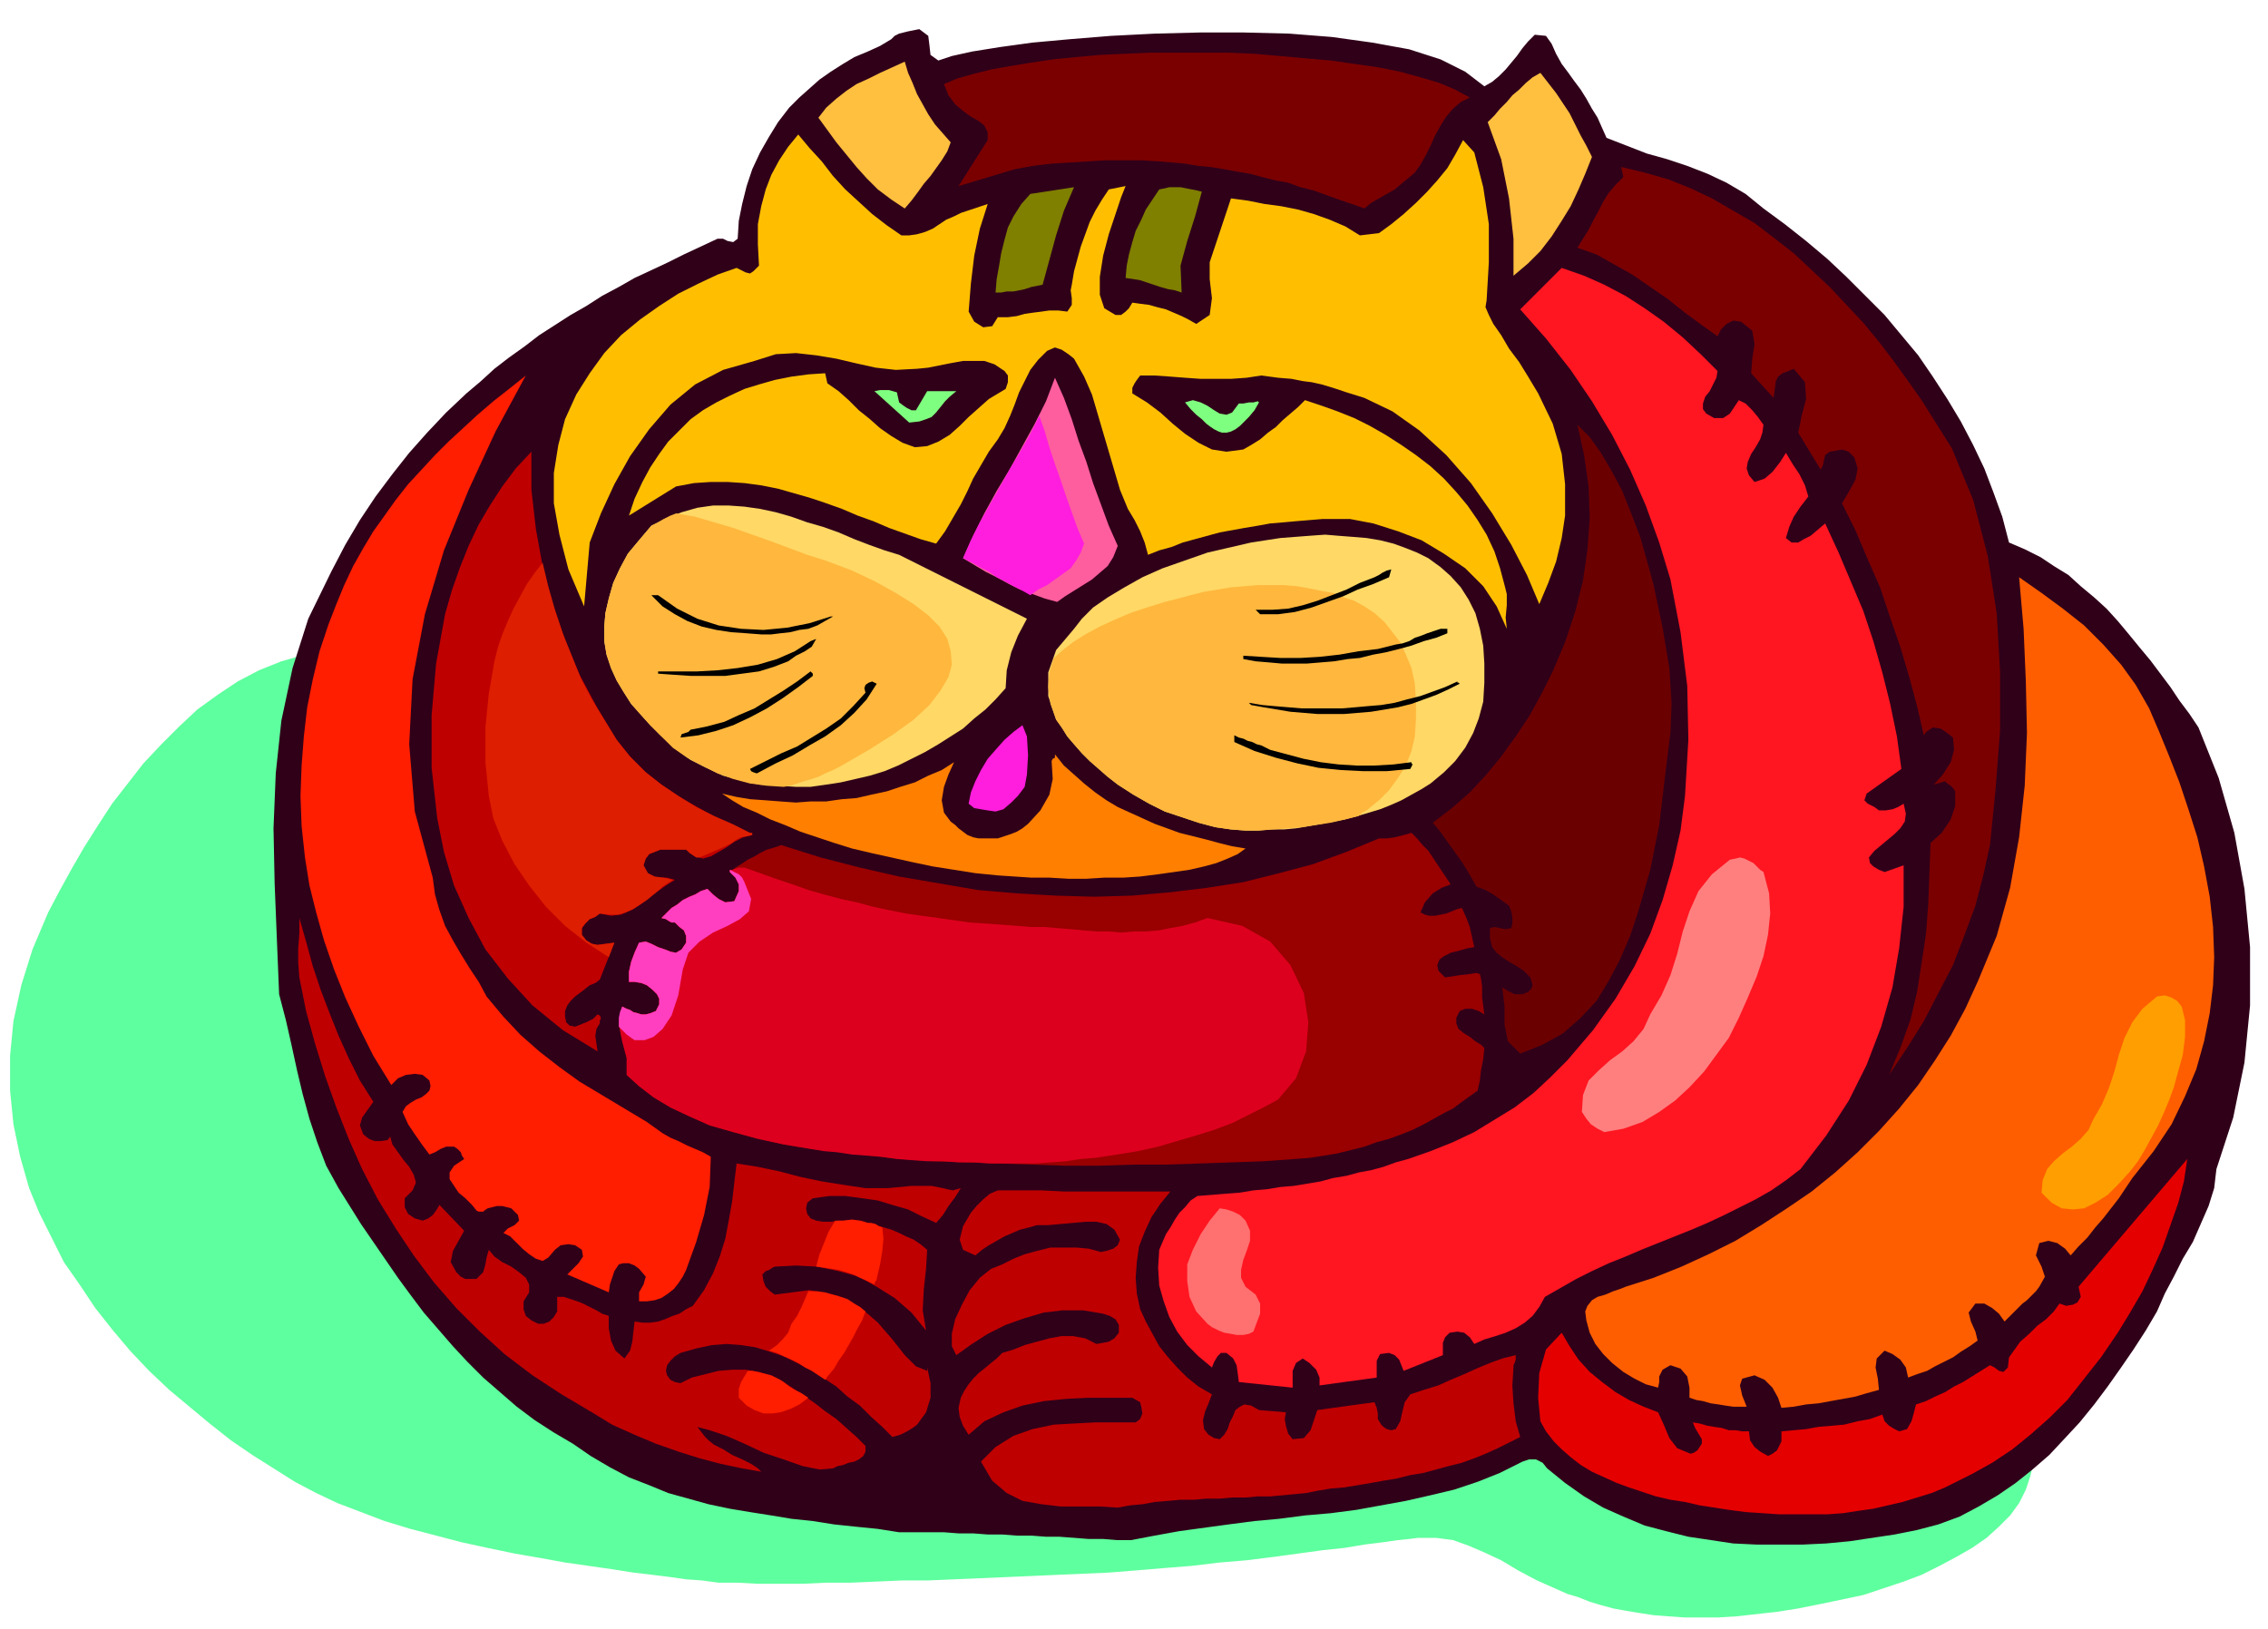
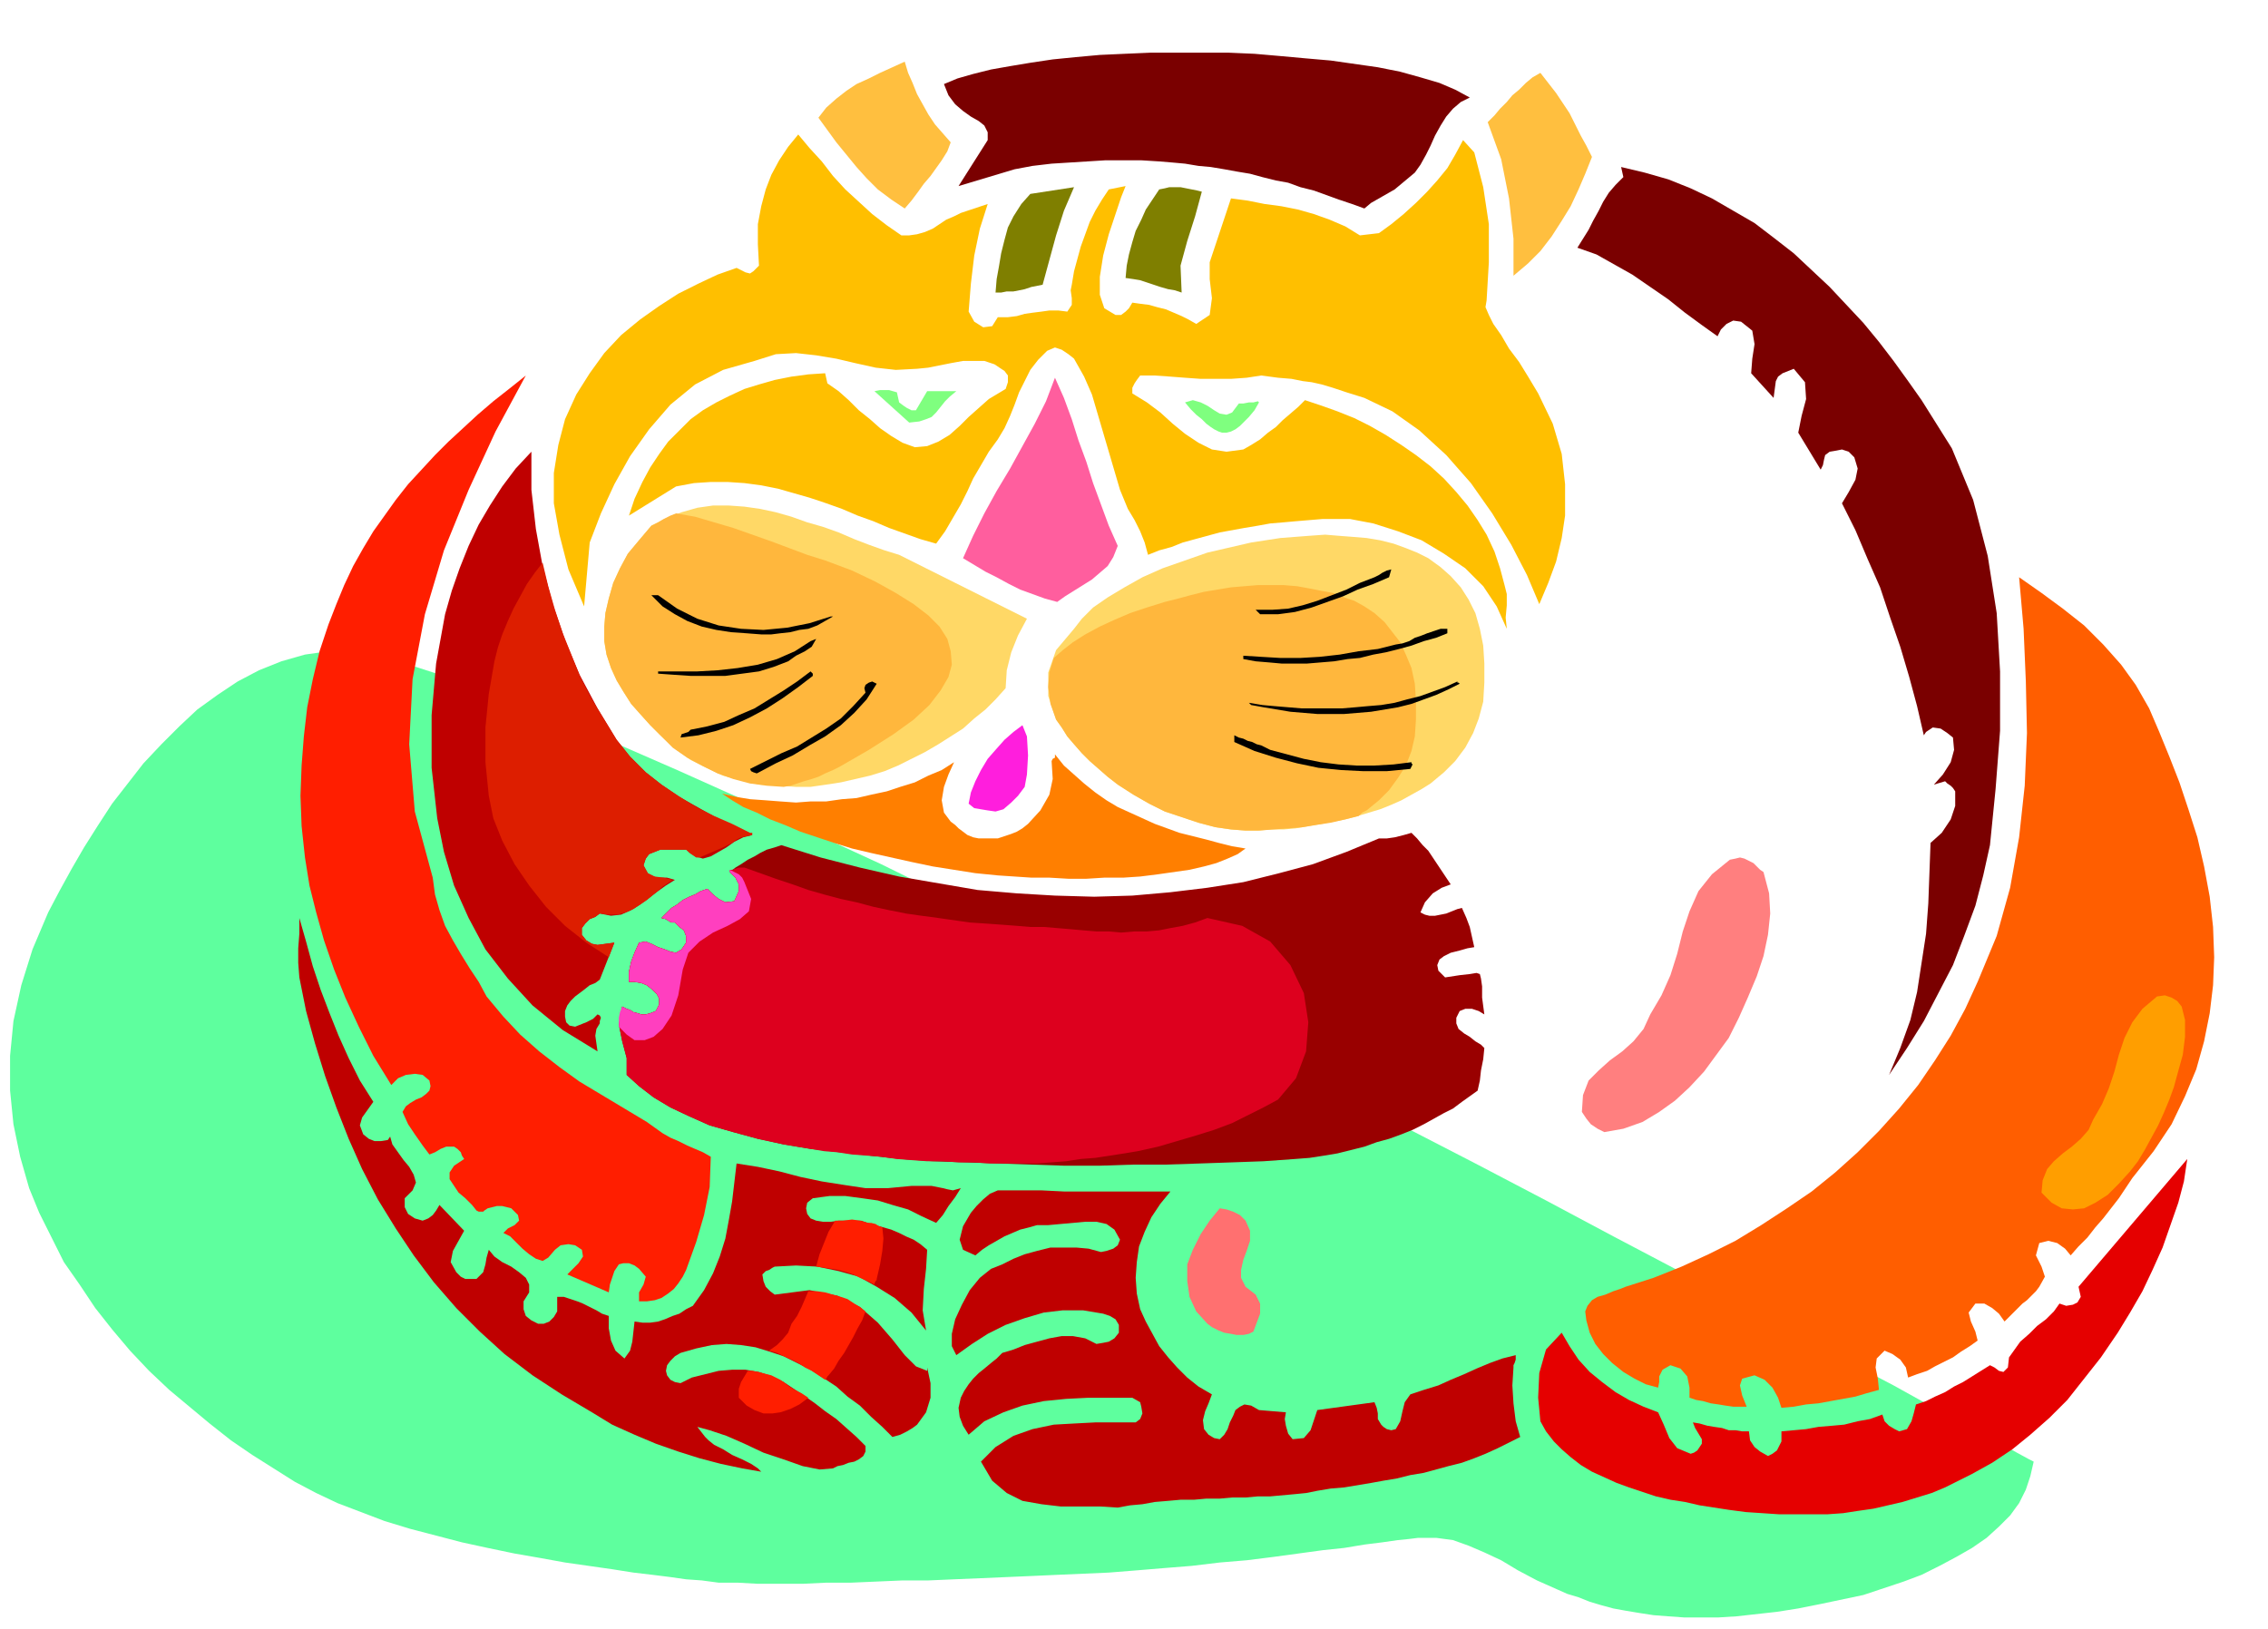
<svg xmlns="http://www.w3.org/2000/svg" fill-rule="evenodd" height="1.453in" preserveAspectRatio="none" stroke-linecap="round" viewBox="0 0 2023 1453" width="2.023in">
  <style>.pen1{stroke:none}.brush4{fill:#bf0000}.brush11{fill:#ffd866}.brush12{fill:#ffb73d}.brush13{fill:#000}.brush15{fill:#ffbf3f}.brush16{fill:#7fff7f}.brush17{fill:#ff1edd}.brush19{fill:#7a0000}.brush20{fill:#7f7f00}</style>
  <path class="pen1" style="fill:#5eff9e" d="m1814 1304-3 13-4 12-6 12-8 11-10 10-11 10-13 9-14 8-15 8-16 8-16 6-18 6-18 6-19 4-19 4-20 4-19 3-18 2-18 2-16 1h-31l-14-1-13-1-13-2-12-2-11-2-11-3-10-3-10-4-10-3-9-4-18-8-17-9-15-9-15-7-14-6-14-5-15-2h-16l-8 1-10 1-14 2-16 2-18 3-19 2-22 3-22 3-24 3-24 2-25 3-25 2-24 2-25 2-23 1-23 1-22 1-23 1-23 1-24 1-23 1h-23l-23 1-23 1h-22l-21 1h-40l-18-1h-17l-15-2-14-1-14-2-16-2-17-2-19-3-21-3-21-3-22-4-23-4-24-5-23-5-23-6-23-6-23-7-21-8-21-8-19-9-19-10-19-12-19-12-19-13-19-15-18-15-18-15-18-17-17-18-16-19-15-19-14-21-14-20-11-22-11-22-9-22-8-28-6-29-3-30v-31l3-31 7-32 10-32 14-33 10-19 11-20 11-19 12-19 13-20 14-18 14-18 16-17 16-16 16-15 18-13 18-12 19-10 20-8 21-6 21-3 20 1 26 4 32 9 37 12 43 16 47 19 51 21 55 24 58 26 61 29 63 29 65 32 66 32 67 33 67 34 68 34 67 35 66 34 64 33 63 33 60 32 57 30 54 29 51 27 46 25 42 22 36 20 31 16 25 14 18 10 11 6 4 2z" />
-   <path class="pen1" style="fill:#300019" d="m296 509 12-23 13-22 14-21 15-20 15-19 16-18 17-18 18-17 13-11 12-11 13-10 14-10 13-10 14-9 14-9 14-8 14-9 15-8 14-8 15-7 15-7 14-7 15-7 15-7h5l4 2 5 1 4-3 1-16 3-15 4-16 5-15 7-15 8-14 8-13 10-13 9-9 9-8 9-8 10-7 11-7 10-6 12-5 11-5 5-3 5-3 3-3 4-2 4-1 4-1 5-1 5-1 8 6 1 8 1 9 7 5 12-4 18-4 25-4 29-4 33-3 37-3 39-2 40-1h40l40 1 38 3 36 5 33 6 28 9 22 11 17 13 7-4 6-5 6-6 5-6 5-6 5-7 5-6 6-6 10 1 5 7 4 9 5 9 6 8 5 7 6 8 5 8 5 9 5 8 4 9 4 9 18 7 18 7 18 5 18 6 18 7 17 8 17 10 16 13 19 14 19 15 19 16 17 16 17 17 17 17 15 18 15 18 13 19 13 20 12 20 11 21 10 21 8 21 8 22 6 23 14 6 14 7 12 8 13 8 11 10 12 10 11 10 10 11 10 12 9 11 10 12 9 12 9 12 8 12 9 12 8 12 18 45 14 49 9 50 5 52v52l-5 51-10 49-15 46-2 17-5 16-7 16-7 16-9 15-8 16-8 15-7 16-10 17-11 17-11 16-12 17-12 16-13 16-13 14-14 15-15 13-15 12-16 11-17 10-17 9-19 7-19 5-20 4-20 3-20 3-21 2-21 1h-41l-21-1-20-3-20-3-20-5-19-5-19-8-18-8-17-10-17-12-16-13-4-5-6-3h-6l-6 2-20 10-20 8-21 7-21 5-22 5-22 4-22 4-23 3-23 2-23 3-22 2-23 3-22 3-22 3-22 4-21 4h-13l-12-1h-13l-13-1-13-1h-12l-13-1h-13l-13-1h-13l-13-1h-13l-13-1h-40l-19-3-20-2-19-2-19-3-19-2-18-3-19-3-18-3-19-4-18-5-18-5-17-7-18-7-17-9-17-10-16-11-17-10-17-11-16-12-15-13-15-13-14-14-13-14-13-15-13-15-12-16-11-15-11-16-11-16-11-16-10-16-10-16-11-20-8-21-7-21-6-22-5-21-5-23-5-22-6-23-2-49-2-50-1-49 2-49 5-47 10-47 14-44 21-43z" />
  <path class="pen1 brush4" d="m267 819 6 21 6 22 7 21 8 21 8 20 9 20 10 20 12 19-5 7-5 7-2 7 3 8 5 4 5 2h6l6-1 2-3 2 7 5 7 5 7 5 6 4 7 2 7-3 7-7 7v8l3 6 6 4 7 2 5-2 4-3 3-4 3-5 22 23-5 9-5 9-2 10 5 9 4 4 4 2h10l6-6 2-7 1-6 2-7 5 6 7 5 8 4 7 5 6 5 3 6v7l-5 8v7l2 6 5 4 6 3h5l5-2 4-4 3-5v-13h6l6 2 6 2 5 2 6 3 6 3 5 3 6 2v11l2 11 4 9 8 7 5-7 2-8 1-9 1-9 7 1h7l7-1 6-2 7-3 6-2 6-4 6-3 10-14 8-15 6-15 5-16 3-16 3-17 2-17 2-17 19 3 19 4 19 5 19 4 19 3 20 3h20l21-2h18l5 1 5 1 4 1 5 1 7-2-5 8-6 8-5 8-6 7-13-6-12-6-14-4-13-4-14-2-15-2h-14l-15 2-5 4-1 5 1 5 3 4 5 2 6 1h7l7-1h20l6 2 7 2 7 2 7 2 7 3 6 3 7 3 6 4 6 5-1 17-2 18-1 19 3 18-13-16-15-13-16-10-16-9-18-5-19-4-19-1-19 1-2 1-3 2-3 1-3 3 1 6 2 5 4 4 4 3 31-4 25 5 20 10 16 14 13 15 11 14 10 10 10 4v-3l3 14v13l-4 13-8 11-4 3-5 3-6 3-7 2-9-9-10-9-10-10-11-8-10-9-12-8-11-7-12-6-12-6-12-4-13-4-13-2-13-1-13 1-14 3-14 4-5 3-4 4-3 4-1 5 1 4 3 4 4 2 5 1 10-5 12-3 12-3 12-1h12l12 2 12 4 10 5 9 6 9 6 10 7 9 7 10 7 9 8 9 8 8 8v5l-2 4-4 3-4 2-5 1-5 2-5 1-4 2-12 1-15-3-17-6-18-6-17-8-16-7-15-5-11-3 7 9 3 3 5 4 8 4 8 5 9 4 8 4 6 4 3 3-17-3-19-4-19-5-19-6-20-7-19-8-20-9-18-11-27-16-26-17-25-19-22-20-21-21-20-23-18-24-16-24-16-26-14-27-12-27-11-28-10-28-9-29-8-29-6-30-1-13v-13l1-13v-14z" />
  <path class="pen1" d="m706 1181 5-7 4-8 3-7 3-7h8l7 1 7 2 7 2 6 2 6 4 5 3 5 4-3 8-4 7-4 8-4 7-4 7-5 7-4 7-5 6-1 1-1 2-1 1-6-4-6-4-6-3-6-4-6-3-7-3-6-3-7-2 7-5 5-5 5-6 3-8zm22-51 3-11 4-10 4-10 6-10h7l8-1 7 1 7 2h3l4 1 3 2 3 1 1 10-1 11-2 12-3 13v1l-1 1-1 2v1l-6-3-7-3-6-3-6-2-7-2-6-1-7-1-7-1zm-7 117-6-4-6-3-5-3-5-4-3-2-4-2-4-2-4-1-4-1-4-1-5-1h-4l-3 5-3 5-2 6v8l7 7 7 4 8 3h8l7-1 9-3 8-4 8-6zM469 335l-27 50-24 52-22 54-17 57-11 58-3 58 5 60 16 59 2 15 4 14 5 14 7 13 7 12 8 13 8 12 7 13 15 18 15 16 17 15 18 14 18 13 20 12 20 12 20 12 7 5 7 5 7 4 7 3 8 4 7 3 7 3 7 4-1 27-5 25-7 24-9 25-3 6-4 6-4 5-5 4-6 4-6 2-7 1h-7v-8l4-7 2-7-6-7-4-3-5-2h-5l-4 1-4 6-2 6-2 6-1 7-37-16 5-5 5-5 4-6-1-6-6-4-6-1-7 1-5 4-6 7-5 3-6-2-6-4-6-5-6-6-5-5-6-3 4-4 6-3 4-4-1-5-3-3-3-3-4-1-4-1h-5l-4 1-4 1-3 2-1 1h-4l-2-1-4-5-6-6-6-5-4-6-4-6v-6l4-6 9-6-2-3-1-3-3-3-3-2h-7l-5 2-5 3-5 2-6-8-7-10-6-9-5-11 3-5 4-3 5-3 5-2 4-3 3-3 1-4-1-5-6-5-7-1-8 1-7 3-6 6-16-26-13-26-12-26-10-25-9-26-7-25-6-24-4-25-3-28-1-27 1-27 2-26 3-26 5-25 6-25 8-24 7-18 7-17 8-17 9-16 9-15 10-14 10-14 11-14 12-13 12-13 12-12 13-12 13-12 14-12 14-11 15-12z" style="fill:#ff1e00" />
  <path class="pen1 brush4" d="M474 403v34l4 35 6 33 9 34 11 32 13 31 16 30 17 28 12 15 14 14 14 11 16 11 16 9 16 9 16 8 17 8-8 2-8 4-7 5-7 4-7 4-7 2-7-2-8-6h-23l-5 2-5 2-3 4-2 6 4 8 8 3h9l7 2-8 5-7 5-8 6-8 6-8 5-9 4-9 1-10-2-4 3-5 2-4 4-3 4v6l4 5 5 3 5 1 15-2-13 33-4 3-5 2-5 4-4 3-4 3-4 4-3 4-2 5v5l1 5 3 3 5 1 5-2 5-2 6-3 4-4 2 1 1 2-1 3v2l-3 5-1 6 1 7 1 7-31-19-27-22-22-24-20-26-15-28-13-29-9-30-6-30-5-45v-47l4-46 8-44 6-21 7-20 8-20 9-19 10-17 11-17 12-16 14-15z" />
  <path class="pen1" style="fill:#dd1e00" d="M669 743h2v2l-5 1-5 1-4 2-4 3-8 4-7 3-7 3-7 3h-3l-3-2-3-2-3-3h-23l-5 2-5 2-3 4-2 6 4 7 6 3 8 1 8 2-3 2-3 2-3 2-2 2-6 5-6 5-6 4-6 4-7 3-7 2h-8l-8-1-4 3-5 2-4 4-3 4v6l4 5 5 3 5 1 15-2-5 13-20-13-19-15-17-17-15-19-13-19-11-21-8-20-4-20-3-30v-31l3-30 5-29 3-12 4-12 5-12 5-11 6-11 6-11 7-10 7-9 5 21 6 21 7 21 8 20 8 20 10 19 11 18 11 18 12 15 14 14 14 11 15 10 16 10 16 8 16 7 16 8z" />
  <path class="pen1" style="fill:#ffbf00" d="m657 239 8 4 4 1 3-2 5-5-1-19v-18l3-16 4-15 5-13 7-13 8-12 9-11 10 12 11 12 10 13 11 12 12 11 12 11 13 10 13 9h7l7-1 7-2 7-3 6-4 6-4 7-3 6-3 24-8-7 22-5 24-3 25-2 25 5 9 8 5 8-1 5-8h9l8-1 7-2 7-1 8-1 7-1h8l8 1 4-6v-6l-1-7 1-5 2-12 3-11 3-11 4-11 4-11 5-10 6-10 6-9 15-3-4 10-5 15-6 18-5 19-3 19v16l4 12 10 6h5l4-3 3-3 3-5 7 1 8 1 7 2 8 2 7 3 7 3 6 3 7 4 12-8 2-15-2-17v-15l19-57 15 2 15 3 15 2 15 3 14 4 14 5 14 6 13 8 17-2 11-8 11-9 11-10 10-10 9-10 9-11 7-12 7-13 10 11 8 31 5 33v34l-2 34-1 6 3 7 4 8 7 10 7 12 9 12 8 13 9 15 13 27 8 27 3 27v28l-3 20-5 21-7 19-8 19-11-26-14-27-17-28-19-27-22-25-24-22-24-17-25-12-16-5-12-4-10-3-9-2-8-1-10-2-12-1-15-2-13 2-14 1h-27l-14-1-13-1-14-1h-13l-3 4-2 3-2 4v5l13 8 12 9 11 10 11 9 12 8 12 6 13 2 15-2 7-4 8-5 7-6 7-5 6-6 7-6 7-6 6-6 15 5 14 5 15 6 14 7 14 8 14 9 13 9 13 10 12 11 11 12 10 12 9 13 8 13 7 15 5 15 4 15 2 8v10l-1 11 1 10-9-20-12-18-16-16-19-13-20-12-21-8-22-7-21-4h-24l-12 1-12 1-11 1-12 1-11 2-12 2-11 2-11 2-11 3-11 3-11 3-10 4-11 3-10 4-3-11-4-10-5-10-6-10-7-17-5-17-5-17-5-17-5-17-5-17-7-16-9-16-5-4-6-4-6-2-7 3-8 8-7 9-5 10-5 10-4 11-4 10-5 11-6 10-8 11-7 12-7 12-5 11-6 12-7 12-7 12-8 11-14-4-14-5-14-5-14-6-14-5-14-6-14-5-15-5-14-4-14-4-15-3-15-2-15-1h-15l-15 1-16 3-42 26 5-15 7-15 7-13 8-12 8-11 10-10 10-10 11-8 12-7 12-6 13-6 13-4 14-4 15-3 15-2 15-1 2 9 10 7 9 8 9 9 10 8 9 8 10 7 10 6 11 4 11-1 10-4 10-6 9-8 8-8 9-8 9-8 10-6 5-3 2-6v-6l-3-4-9-6-9-3h-19l-11 2-10 2-10 2-10 1-19 1-18-2-18-4-17-4-18-3-18-2-18 1-19 6-28 8-25 13-22 18-19 22-17 24-14 25-12 26-10 26-5 57-14-33-8-31-5-28v-27l4-25 6-23 10-22 12-19 13-18 15-16 17-14 17-12 17-11 18-9 17-8 17-6z" />
  <path class="pen1" style="fill:#900" d="m555 898 4 2 3 1 3 2 4 1 3 1h4l4-1 5-2 3-6v-5l-2-4-4-4-5-4-5-2-6-1h-5v-9l2-9 3-8 4-9 6-1 5 2 6 3 6 2 5 2 5 1 5-3 4-6v-6l-2-5-4-3-4-4h-3l-2-1-3-2-4-1 5-5 4-4 5-3 5-4 6-3 5-2 5-3 6-2 5 5 5 4 6 3 8-1 4-9v-6l-3-6-5-5 5-4 5-3 6-4 6-3 5-3 6-3 7-2 6-2 35 11 35 9 35 8 35 6 35 6 35 3 34 2 35 1 34-1 34-3 33-4 32-5 32-8 30-8 30-11 29-12h7l7-1 8-2 7-2 5 5 5 6 5 5 4 6 4 6 4 6 4 6 4 6-8 3-8 5-7 8-4 9 4 2 4 1h5l5-1 5-1 5-2 5-2 4-1 4 9 3 8 2 9 2 9-6 1-7 2-8 2-6 3-4 3-2 5 1 5 6 6 13-2 9-1 6-1 3 1 1 4 1 7v10l2 15-5-3-6-2h-6l-5 2-3 6v5l2 5 5 4 5 3 5 4 5 3 3 3-1 10-2 10-1 9-2 9-7 5-7 5-8 6-8 4-9 5-9 5-10 5-10 4-11 4-11 3-11 4-12 3-12 3-12 2-13 2-13 1-28 2-28 1-29 1-30 1h-29l-31 1h-30l-30-1-30-1-29-1-29-1-29-2-27-3-27-3-26-3-24-4-23-5-22-6-21-6-18-8-17-8-15-9-13-10-11-10v-15l-4-15-3-15 3-16z" />
  <path class="pen1" style="fill:#dd001e" d="m664 774 14 5 14 5 15 5 14 5 14 4 15 4 14 3 15 4 14 3 15 3 14 2 15 2 14 2 14 2 15 1 14 1 13 1 12 1h12l12 1 12 1 11 1 12 1h11l11 1 12-1h11l11-1 10-2 11-2 11-3 11-4 31 7 25 14 18 21 12 25 4 26-2 26-9 24-16 19-13 7-14 7-14 7-16 6-16 5-17 5-17 5-18 4-12 2-13 2-13 2-13 1-13 2-13 1-13 1h-42l-14-1h-14l-14-1h-14l-14-1-13-1-14-2-13-1-13-1-13-2-12-1-12-2-12-2-12-2-23-5-22-6-21-6-18-8-17-8-15-9-13-10-11-10v-15l-4-15-3-15 3-16 4 2 3 1 3 2 4 1 3 1h4l4-1 5-2 3-6v-5l-2-4-4-4-5-4-5-2-6-1h-5v-9l2-9 3-8 4-9 6-1 5 2 6 3 6 2 5 2 5 1 5-3 4-6v-6l-2-5-4-3-4-4h-3l-2-1-3-2-4-1 5-5 4-4 5-3 5-4 6-3 5-2 5-3 6-2 5 5 5 4 6 3 8-1 4-9v-6l-3-6-5-5v-2h2l3-1 3-1h5z" />
  <path class="pen1" style="fill:#ff3fbf" d="m651 776 4 2 4 2 3 3 2 4 6 15-2 11-8 7-11 6-13 6-12 8-10 10-5 15-4 23-6 18-8 12-8 7-8 3h-9l-7-5-7-7v-8l1-5 2-5 4 2 3 1 3 2 4 1 3 1h4l4-1 5-2 3-6v-5l-2-4-4-4-5-4-5-2-6-1h-5v-9l2-9 3-8 4-9 6-1 5 2 6 3 6 2 5 2 5 1 5-3 4-6v-6l-2-5-4-3-4-4h-3l-2-1-3-2-4-1 5-5 4-4 5-3 5-4 6-3 5-2 5-3 6-2 5 5 5 4 6 3 8-1 4-9v-6l-3-6-5-5v-2z" />
  <path class="pen1 brush11" d="m581 469 14-7 13-5 14-4 14-2h14l14 1 14 2 14 3 14 4 14 5 14 4 14 5 14 6 13 5 14 5 13 4 114 57-8 15-6 15-4 16-1 16-9 10-9 9-10 8-10 9-11 7-11 7-12 7-12 6-12 6-12 5-13 4-13 3-13 3-13 2-14 2h-13l-16-1-17-1-16-4-16-4-15-7-14-7-14-10-13-12-9-9-9-10-8-9-7-11-6-10-5-11-4-12-2-12v-13l1-12 3-13 4-14 6-13 7-13 10-12 11-13z" />
  <path class="pen1 brush12" d="m603 458 17 3 17 5 17 5 17 6 17 6 16 6 16 6 16 5 24 9 21 10 18 10 16 10 13 10 10 10 7 11 3 11 1 12-3 11-7 12-10 13-14 13-18 13-22 14-26 15-6 3-7 3-6 3-6 2-7 2-6 2-6 2-6 1-15-1-15-2-15-4-14-5-14-7-13-7-13-9-11-11-9-9-9-10-8-9-7-11-6-10-5-11-4-12-2-12v-13l1-12 3-13 4-14 6-13 7-13 10-12 11-13 6-3 5-3 6-3 5-2z" />
  <path class="pen1 brush13" d="M587 599h35l18-1 18-2 18-3 17-5 16-7 14-9 5-2-4 7-6 4-8 4-7 5-13 5-13 4-15 2-15 2h-31l-15-1-14-1v-2zm0-68 17 12 18 9 19 6 20 3 20 1 21-2 20-4 19-6h2l-7 4-7 4-8 3-8 1-8 2-9 1-8 1h-9l-13-1-14-1-13-2-13-3-13-5-11-6-11-7-10-10h6zm29 120 15-3 15-4 13-6 14-6 13-8 13-8 12-8 12-9 1 1 1 1v2l-13 10-14 10-14 9-15 8-15 7-15 5-16 4-16 2 1-3 3-1 3-1 2-2z" />
  <path class="pen1" style="fill:#ff7f00" d="m851 680-5 11-4 11-2 12 2 11 3 4 3 4 4 3 3 3 4 3 4 3 5 2 5 1h17l6-2 6-2 5-2 5-3 5-4 11-12 8-14 3-14-1-16 1-2 2-1v-3l8 10 9 8 9 8 10 8 10 7 10 6 11 5 11 5 11 5 11 4 11 4 12 3 12 3 11 3 12 3 12 2-7 5-9 4-10 4-11 3-13 3-14 2-14 2-16 2-15 1h-17l-16 1h-16l-17-1h-16l-15-1-15-1-20-2-19-3-19-3-19-4-18-4-18-4-17-4-16-5-15-5-15-5-14-6-13-5-12-6-12-5-10-6-9-6 13 3 12 2 14 1 13 1 14 1 13-1h14l14-2 13-1 13-3 14-3 12-4 13-4 12-6 12-5 11-7z" />
  <path class="pen1 brush13" d="m669 686 14-7 14-7 14-6 13-8 13-8 13-9 11-11 11-12-1-4 1-3 3-2 3-1 4 2-9 14-11 12-12 11-14 10-14 8-15 9-15 7-15 8-2 1-3-1-2-1-1-2z" />
  <path class="pen1 brush15" d="m807 55 3 10 4 9 4 10 5 9 5 9 6 9 7 8 7 8-3 8-5 8-5 7-5 7-6 7-5 7-6 8-6 7-12-8-12-9-10-10-9-10-9-11-9-11-8-11-8-11 7-9 9-8 9-7 9-6 11-5 10-5 11-5 11-5z" />
  <path class="pen1 brush16" d="m802 359 4 3 3 2 4 2h4l10-17h26l-6 5-4 4-4 5-4 5-4 4-5 2-6 2-9 1-31-28 5-1h8l7 2 2 9z" />
  <path class="pen1 brush4" d="m894 1207 10-3 10-4 11-3 11-3 11-2h10l11 2 10 5 6-1 5-1 5-3 4-5v-7l-3-5-5-3-6-2-18-3h-18l-17 2-17 5-17 6-16 8-14 9-14 10-4-8v-11l3-13 6-13 7-13 9-11 10-8 10-4 10-5 10-4 11-3 12-3h23l11 1 11 3 5-1 6-2 4-3 2-5-5-9-7-5-9-2h-10l-11 1-11 1-11 1h-10l-7 2-8 2-7 3-7 3-7 4-7 4-6 4-6 5-11-5-3-9 3-12 7-12 5-6 6-6 6-5 7-3h39l20 1h95l-9 11-8 12-6 13-5 13-2 14-1 14 1 14 3 14 5 11 6 11 6 11 8 10 8 9 9 9 10 8 12 7-3 8-3 7-2 8 1 8 4 5 5 3 5 1 4-4 3-5 2-6 3-6 2-5 4-3 4-2 6 1 7 4 24 2-1 6 1 6 2 7 4 5 10-1 6-7 3-9 3-9 51-7 2 5 1 5v5l3 5 2 2 3 2 4 1 4-1 4-7 2-9 2-8 5-7 12-4 13-4 11-5 12-5 11-5 12-5 11-4 12-3v4l-1 3-1 2v2l-1 16 1 16 2 16 4 14-10 5-10 5-11 5-10 4-11 4-12 3-11 3-11 3-12 2-12 3-12 2-11 2-12 2-12 2-12 1-12 2-10 2-10 1-11 1-11 1h-11l-11 1h-12l-11 1h-12l-11 1h-12l-11 1-12 1-11 2-11 1-11 2-16-1h-35l-17-2-17-3-14-7-13-11-10-17 13-13 16-10 17-6 19-4 18-1 19-1h36l4-3 2-5-1-6-1-4-7-4h-39l-20 1-20 2-19 4-17 6-17 8-14 12-5-8-3-8-1-8 2-9 3-6 4-6 4-5 5-5 5-4 6-5 5-4 5-5z" />
  <path class="pen1 brush17" d="m912 647 4 10 1 17-1 17-2 11-6 8-6 6-7 6-7 2-7-1-6-1-6-1-5-4 2-10 4-10 5-10 6-10 7-8 8-9 8-7 8-6z" />
  <path class="pen1" style="fill:#ff5e9e" d="m941 337 8 18 7 19 6 19 7 19 6 19 7 19 7 19 8 18-4 10-5 8-7 6-7 6-8 5-8 5-8 5-7 5-11-3-11-4-11-4-10-5-11-6-10-5-10-6-10-6 9-20 10-20 11-20 12-20 11-20 11-20 10-20 8-21z" />
-   <path class="pen1 brush17" d="m927 371 5 14 4 14 5 15 5 14 5 15 5 14 5 14 6 14-3 8-4 7-5 7-7 5-7 5-7 5-8 4-7 5-7-4-8-4-7-4-8-4-7-5-8-4-7-4-8-4 7-16 8-16 9-16 9-16 9-16 9-15 9-16 8-16z" />
  <path class="pen1 brush19" d="m842 75 12-5 14-4 16-4 17-3 18-3 20-3 20-2 22-2 22-1 23-1h70l23 1 23 2 22 2 23 2 21 3 21 3 20 4 18 5 17 5 14 6 13 7-8 4-7 6-6 7-5 8-5 9-4 9-4 8-5 9-5 7-6 5-6 5-6 5-7 4-7 4-7 4-6 5-11-4-12-4-11-4-11-4-12-3-11-4-11-2-12-3-11-3-12-2-11-2-12-2-11-1-12-2-11-1-12-1-16-1h-32l-16 1-16 1-16 1-17 2-16 3-50 15 26-41v-7l-3-6-5-4-7-4-7-5-7-6-6-8-4-10z" />
  <path class="pen1 brush20" d="m919 173 39-6-9 21-7 22-6 22-6 22-5 1-5 1-6 2-5 1-5 1h-6l-5 1h-5l1-12 2-11 2-12 3-12 3-11 5-10 7-11 8-9z" />
  <path class="pen1 brush11" d="m958 561 7-9 10-10 13-9 15-9 16-9 18-8 20-7 20-7 13-3 13-3 13-3 13-2 13-2 13-1 13-1 14-1 12 1 13 1 12 1 12 2 12 3 11 4 10 4 10 5 11 8 9 8 9 10 7 11 6 12 4 14 3 15 1 16v17l-1 17-4 15-5 13-7 13-9 12-10 10-12 10-8 5-9 5-9 5-9 4-10 4-10 3-10 3-11 3-11 2-10 2-12 2-11 2-11 1h-11l-12 1h-11l-13-1-14-2-15-4-15-5-15-5-14-7-14-8-14-9-9-7-8-7-8-7-7-7-7-8-6-7-5-8-5-7-7-21v-21l7-20 16-19z" />
  <path class="pen1 brush12" d="m940 587 8-7 9-7 11-7 13-7 13-6 14-6 15-5 16-5 12-3 11-3 12-3 12-2 12-2 12-1 12-1h23l12 1 11 2 10 2 11 2 10 4 9 3 9 5 9 6 9 8 7 9 7 9 5 11 5 12 3 14 1 15v17l-1 15-3 13-5 13-7 11-8 11-9 9-11 9-2 1-2 1-2 2-1 1-12 3-13 3-13 2-12 2-13 1-13 1-13 1h-12l-13-1-14-2-15-4-15-5-15-5-14-7-14-8-14-9-9-7-8-7-8-7-7-7-7-8-6-7-5-8-5-7-5-14-2-15 1-13 4-13z" />
-   <path class="pen1" style="fill:#ff1621" d="m1068 1067 13-1 12-1 13-1 12-2 12-1 12-2 12-1 12-2 12-2 11-3 12-2 11-3 11-2 11-3 11-4 11-3 20-7 20-8 19-9 18-11 18-11 17-13 15-14 15-15 23-27 20-28 17-29 14-29 11-30 9-31 7-31 4-31 3-50-1-48-6-48-9-47-10-33-12-33-14-32-16-31-18-30-19-28-22-28-23-26 37-37 20 7 18 8 19 10 17 11 17 12 17 14 16 15 15 15-1 6-3 6-3 6-4 5-2 6v5l3 4 7 4h8l6-4 4-6 4-6 6 3 6 6 5 6 5 7-1 7-2 6-4 7-4 6-3 7-1 6 2 6 5 6 9-3 7-6 7-9 5-8 6 10 6 9 5 10 3 10-7 9-6 9-4 9-3 10 5 4h6l5-3 6-3 13-11 12 26 11 26 11 26 9 27 8 28 7 28 6 29 4 29-31 22-2 6 3 3 6 3 4 3h6l6-1 5-2 5-3 2 9-1 7-4 6-5 5-6 5-6 5-6 5-5 6 1 5 3 3 5 3 5 2 17-6v37l-4 37-6 35-10 35-13 34-16 32-20 31-23 30-13 10-13 9-14 8-14 7-14 7-15 7-14 6-15 6-15 6-15 6-14 6-15 6-15 7-14 7-14 8-14 8-5 9-6 8-7 6-8 5-9 4-9 3-10 3-9 4-4-6-5-4-6-1-7 1-4 4-2 5v11l-35 14-2-5-2-5-4-4-5-2-8 1-3 6v15l-51 7v-7l-3-7-6-6-6-4-6 4-3 7v15l-48-5-1-8-1-7-3-6-6-5h-5l-3 3-3 5-2 5-12-10-10-10-9-12-7-13-5-14-4-14-1-16 1-16 3-7 3-7 4-6 4-7 4-6 5-5 5-6 6-4z" />
  <path class="pen1" style="fill:#ff7070" d="m1088 1078 6 1 6 2 6 3 5 5 4 9v9l-3 9-3 8-2 9v7l4 8 9 7 4 8v9l-3 8-3 8-4 2-5 1h-6l-5-1-6-1-5-2-6-3-4-3-10-11-6-13-2-14v-15l5-13 7-14 8-12 9-11z" />
  <path class="pen1" style="fill:#ff7f7f" d="m1472 905 10-17 8-18 6-19 5-20 6-18 8-18 12-15 16-13 5-1 4-1 4 1 4 2 4 2 3 3 3 3 3 2 5 19 1 18-2 19-4 19-6 18-8 19-8 18-9 18-11 15-11 15-13 14-13 12-14 10-15 9-17 6-17 3-6-3-6-4-4-5-4-6 1-15 5-13 9-9 10-9 11-8 10-9 9-11 6-13z" />
  <path class="pen1 brush20" d="m1034 169 5-1 4-1h10l5 1 5 1 5 1 4 1-6 22-7 22-6 22 1 24-6-2-6-1-7-2-6-2-6-2-6-2-6-1-7-1 1-11 2-10 3-11 3-10 5-10 4-9 6-9 6-9z" />
  <path class="pen1 brush16" d="M1105 360h4l5-1h4l4-1 1 1-4 7-5 6-4 4-4 4-4 3-4 2-4 1h-4l-3-1-4-2-3-2-4-3-4-4-5-4-5-5-5-6 7-2 7 2 6 3 6 4 5 3 6 1 5-2 6-8z" />
  <path class="pen1 brush13" d="m1101 656 4 2 4 1 4 2 4 1 4 2 4 1 4 2 4 2 15 4 15 4 15 3 16 2 16 1h16l17-1 16-2v1l1 1-2 4-21 2h-21l-20-1-20-2-19-4-19-5-19-6-18-8v-6zm8-71 16 1 17 1h18l17-1 18-2 17-3 17-2 16-4 6-1 6-2 5-3 6-2 5-2 6-2 6-2h6v4l-10 4-11 3-11 4-11 3-12 3-11 2-12 3-11 1-12 2-12 1-12 1h-23l-11-1-12-1-11-2v-3zm191 23v1h1l1 1-10 5-11 5-11 4-11 4-12 3-12 2-12 2-12 1-12 1h-24l-12-1-12-1-12-2-12-2-11-2-2-2 12 2 11 1 12 1 12 1h36l12-1 11-1 12-1 12-2 11-3 12-3 11-4 11-4 11-5zm-74-93 4-2 3-2 4-2 4-1-2 7-14 6-14 5-13 6-14 5-14 5-15 4-15 2h-16l-4-4h15l14-1 13-3 13-4 13-5 13-5 12-6 13-5z" />
-   <path class="pen1" style="fill:#6b0000" d="m1407 379 11 11 10 14 10 17 9 17 8 20 8 21 6 21 6 22 8 38 6 36 2 32-1 25-5 41-5 42-8 40-11 38-7 21-9 21-10 19-11 18-14 15-16 14-18 10-20 8-11-11-3-15v-16l-2-17 5 3 6 3h7l5-2 3-3 1-3-1-4-1-3-6-6-6-4-7-4-6-4-5-4-4-5-2-8v-9l4-1 5 1 5 1 5-1 1-4v-6l-1-5-2-5-7-5-7-5-7-4-8-3-4-7-4-7-5-8-5-7-5-7-5-7-5-7-6-7 17-13 16-14 14-15 14-17 13-18 12-18 11-20 10-20 11-26 9-27 7-28 4-28 2-28-1-28-4-28-6-27z" />
  <path class="pen1" style="fill:#e50000" d="m1393 1189 7 12 8 12 10 11 11 9 12 9 12 7 13 6 13 5 5 11 5 12 7 9 12 5 3-1 3-2 2-3 2-3v-4l-3-5-3-5-2-5 6 1 7 2 6 1 7 1 6 2h6l6 1h6l1 8 4 6 5 4 7 4 4-2 4-3 2-4 2-4v-9l11-1 11-1 11-2 12-1 11-1 12-3 11-2 11-4 2 6 4 4 5 3 4 2 7-2 4-7 2-7 2-8 9-3 8-4 9-4 8-5 8-4 8-5 8-5 8-5 4 2 4 3 4 1 4-4 1-9 5-7 5-7 8-7 7-7 8-6 7-7 5-7 6 2 6-1 4-2 3-5-2-9 97-114-3 20-5 19-7 20-7 20-9 20-9 19-11 19-11 18-15 22-15 19-15 19-16 16-17 15-16 13-18 12-18 10-12 6-12 6-12 5-13 4-13 4-13 3-13 3-14 2-13 2-14 1h-43l-15-1-15-1-15-2-13-2-13-2-13-3-13-2-13-3-12-4-12-4-11-4-11-5-11-5-10-6-9-7-8-7-7-7-7-9-5-9-2-21 1-22 6-21 14-15z" />
  <path class="pen1 brush15" d="m1374 65 7 9 7 9 6 9 6 9 5 10 5 10 5 9 5 10-6 15-6 14-7 15-8 13-9 14-10 13-11 11-13 11v-33l-4-36-7-35-12-33 6-6 5-6 6-6 5-6 6-5 6-6 6-5 7-4z" />
  <path class="pen1" style="fill:#ff5e00" d="m1764 876 17-41 12-43 8-45 5-46 2-47-1-46-2-47-4-46 20 14 19 14 19 15 17 17 16 18 13 18 12 21 9 21 9 22 9 23 8 24 8 25 6 26 5 27 3 27 1 27-1 25-3 25-5 25-7 25-10 24-12 25-16 24-19 24-6 9-6 9-7 9-7 9-7 8-7 9-8 8-7 8-5-6-7-5-8-2-8 2-3 11 5 10 3 9-5 9-3 4-4 4-4 4-4 3-4 4-4 4-4 4-4 4-5-7-6-5-7-4h-8l-6 8 2 8 4 9 2 8-7 5-8 5-7 5-8 4-8 4-7 4-9 3-8 3-2-9-5-7-7-5-7-3-7 7-1 8 2 10 1 10-11 3-10 3-11 2-11 2-11 2-11 1-11 2-11 1-3-9-5-9-7-7-9-4-11 3-2 6 2 9 4 10h-12l-7-1-6-1-7-1-7-2-6-1-6-2v-9l-2-10-6-7-9-3-7 4-3 6v5l-1 5-11-3-10-5-10-6-10-8-8-8-7-9-5-10-3-11-1-8 2-5 4-5 5-3 7-2 7-3 6-2 5-2 25-8 25-10 24-11 24-12 23-14 23-15 22-15 21-17 20-18 19-19 18-20 17-21 15-22 14-22 13-24 11-24z" />
  <path class="pen1" style="fill:#ff9e00" d="m1867 999 8-14 6-14 5-15 4-15 5-15 7-14 9-12 13-11 7-1 6 2 5 3 4 5 3 12v15l-2 16-5 18-3 11-4 11-5 12-5 11-6 11-6 11-6 10-7 9-10 11-10 10-11 7-10 5-10 1-10-1-9-5-9-9 1-11 4-10 6-7 8-7 8-6 8-7 7-8 4-9z" />
  <path class="pen1 brush19" d="m1448 158-2-9 21 5 21 6 20 8 19 9 19 11 19 11 17 13 18 14 16 15 16 15 15 16 15 16 14 17 13 17 13 18 12 17 27 43 19 46 13 50 8 51 3 52v53l-4 52-5 50-6 27-7 27-10 27-10 26-13 25-13 25-15 24-16 24 10-24 9-25 6-25 4-26 4-26 2-27 1-27 1-27 10-9 8-12 4-12v-13l-2-3-2-2-3-2-2-2-10 3 8-9 7-11 3-11-1-11-5-4-6-4-7-1-6 4-2 3-6-26-7-26-8-27-9-26-9-27-11-25-11-26-12-24 6-10 6-11 2-10-3-10-5-5-6-2-5 1-6 1-4 3-1 4-1 5-2 4-20-33 3-15 4-15-1-15-10-12-5 2-5 2-4 3-2 4-2 15-20-22 1-13 2-13-2-12-10-8-7-1-6 3-5 5-3 6-14-10-15-11-15-12-16-11-16-11-16-9-16-9-17-6 5-8 5-8 4-8 5-9 4-8 5-8 6-7 7-7z" />
</svg>